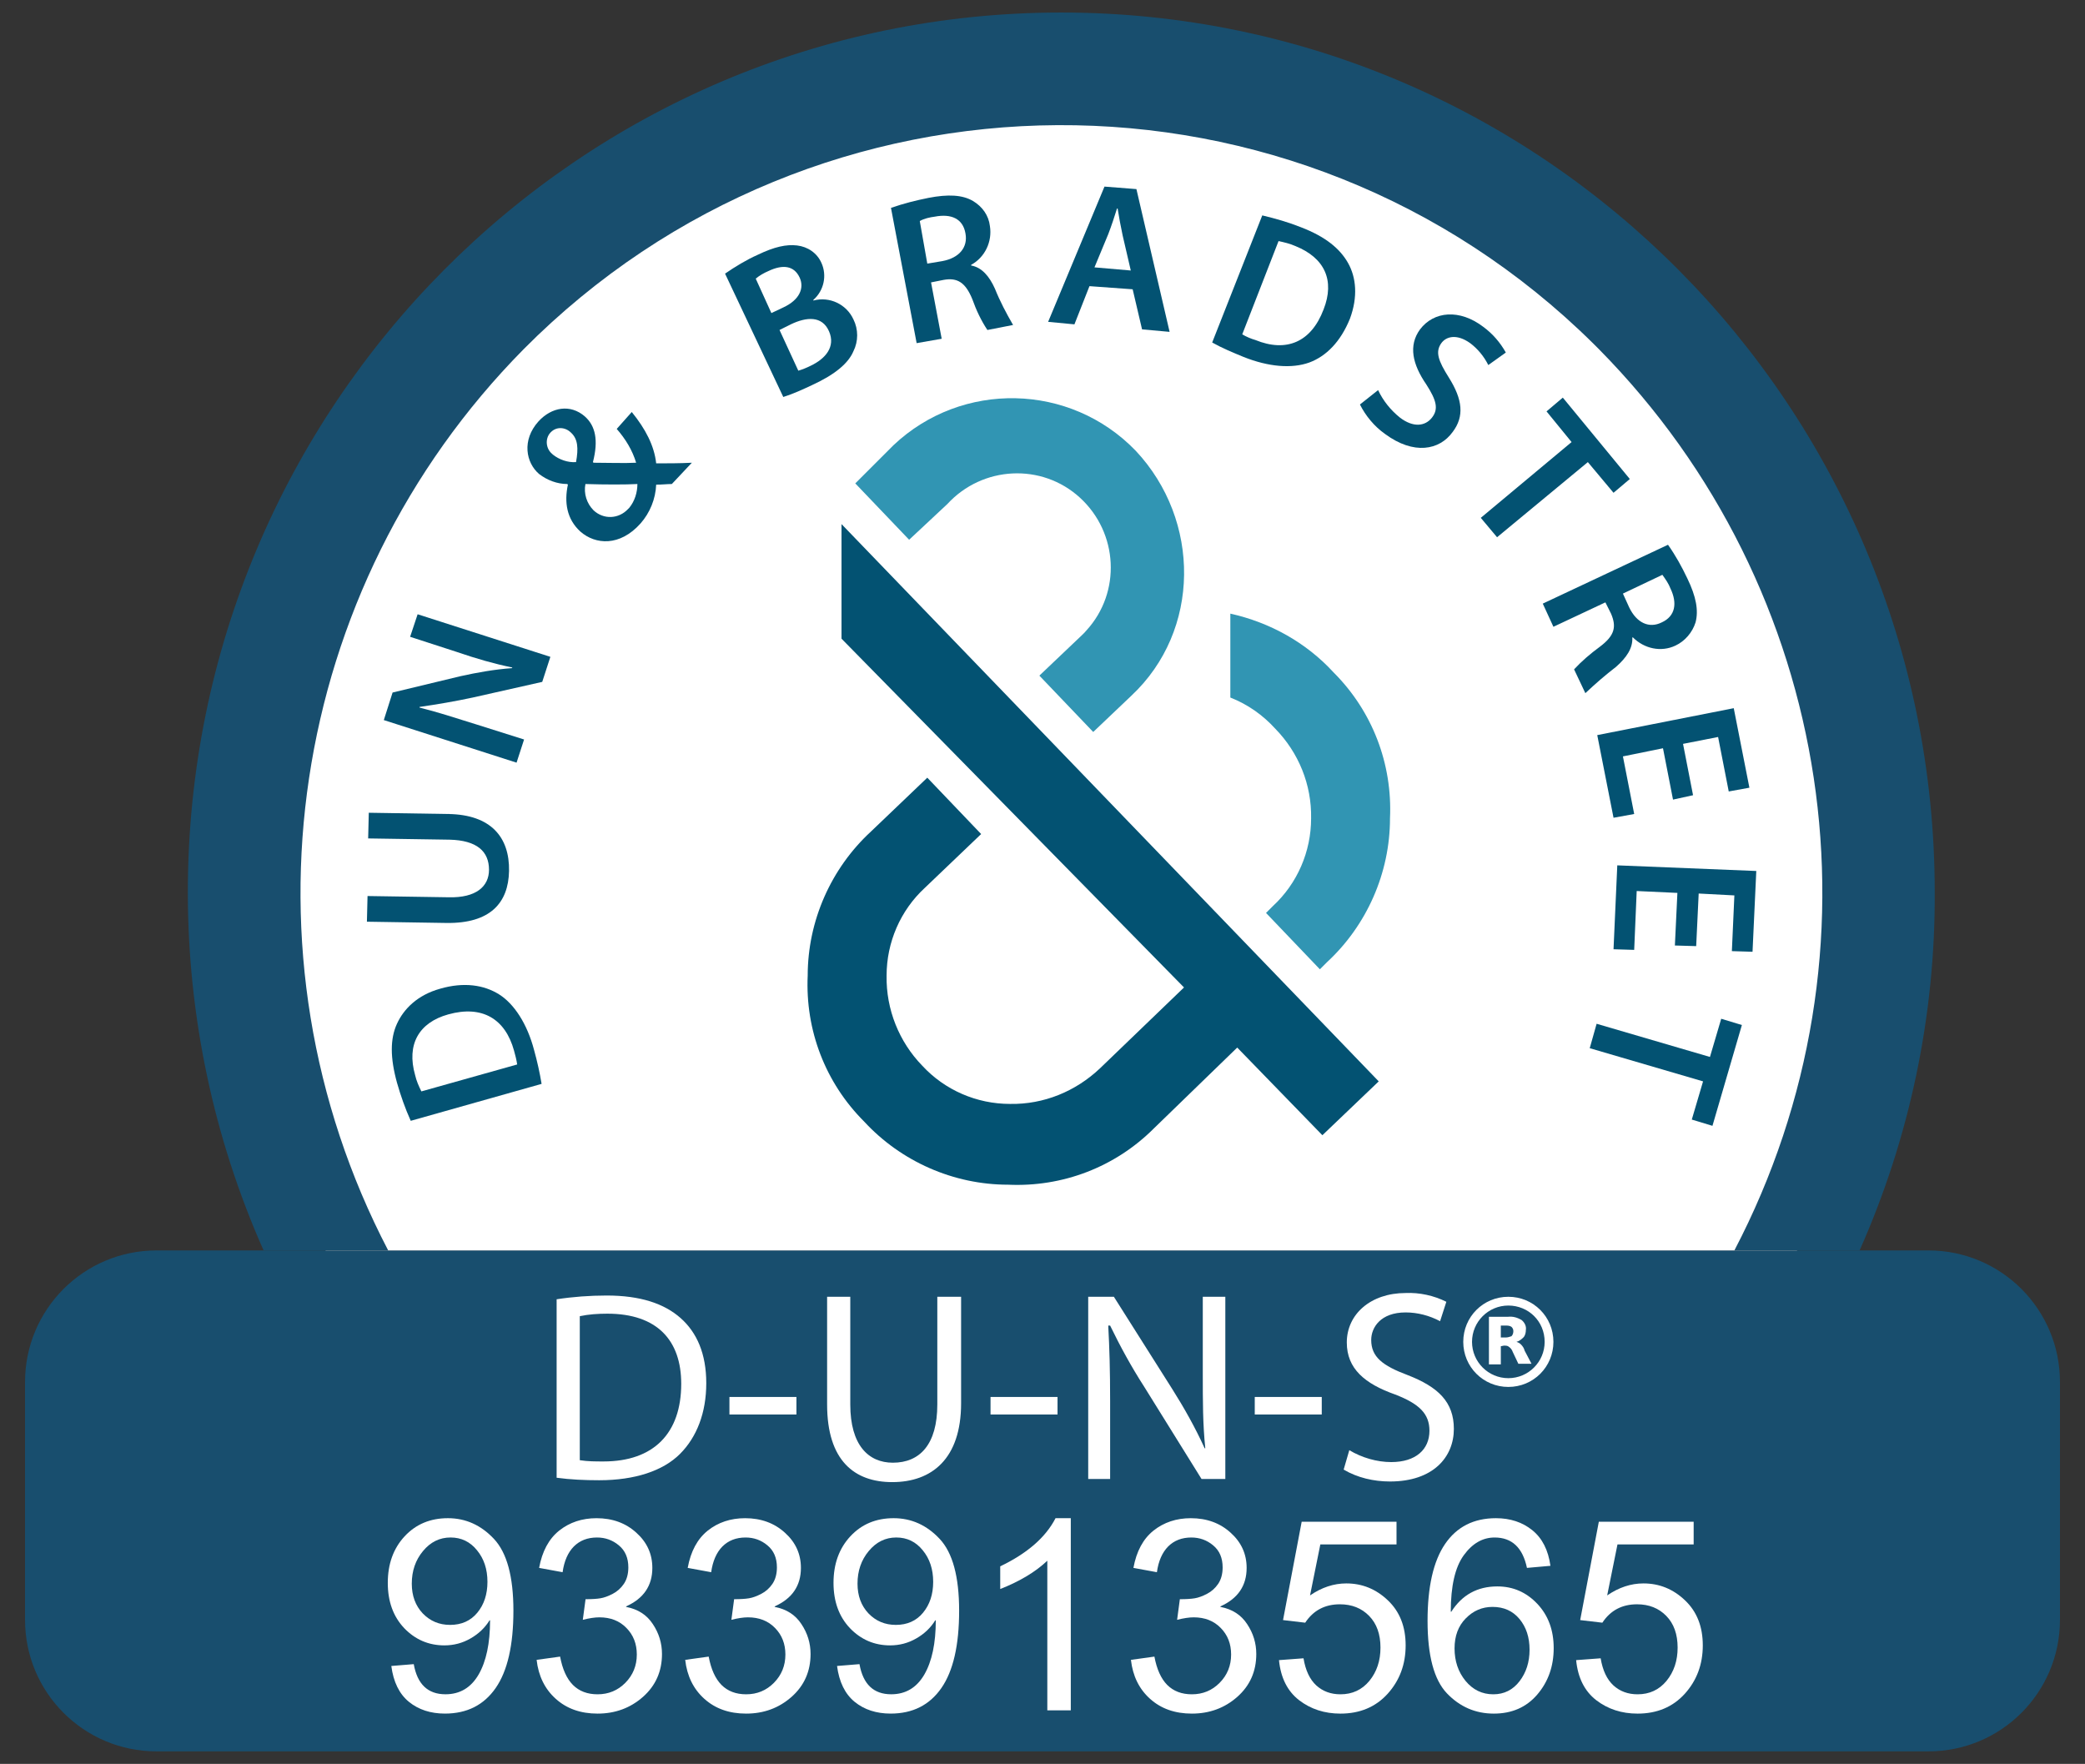
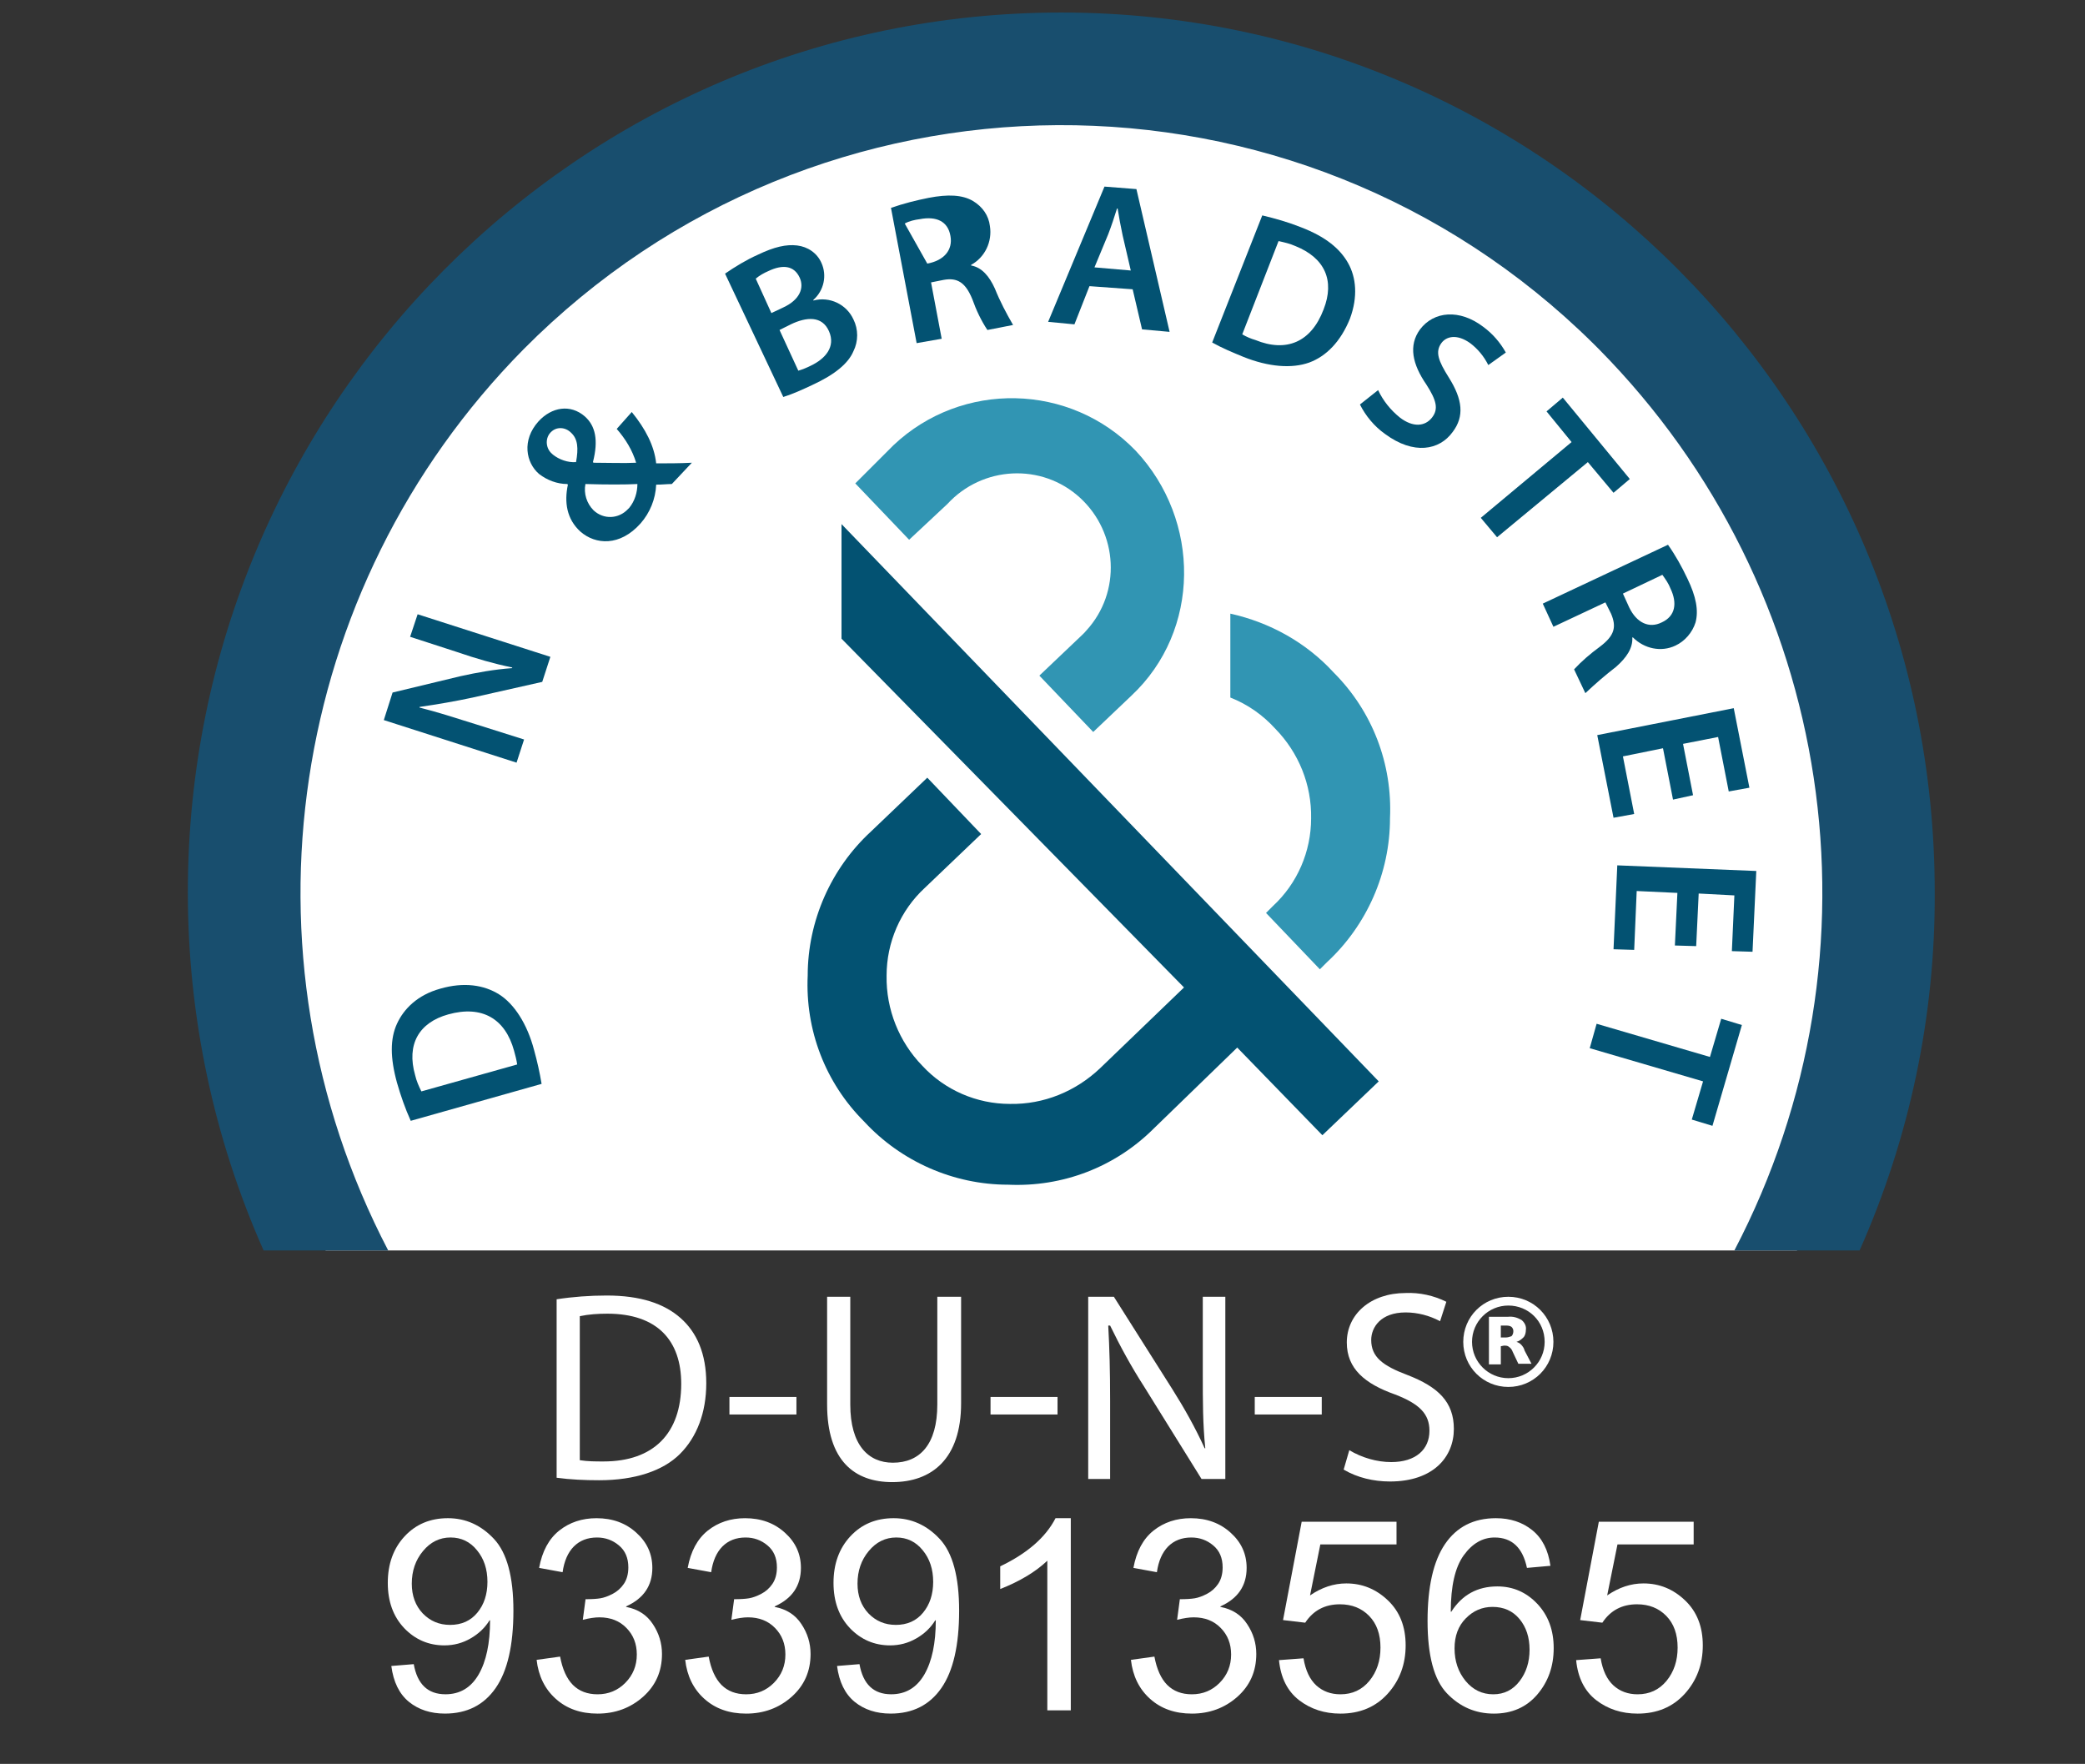
<svg xmlns="http://www.w3.org/2000/svg" xmlns:ns1="http://sodipodi.sourceforge.net/DTD/sodipodi-0.dtd" xmlns:ns2="http://www.inkscape.org/namespaces/inkscape" version="1.1" id="Layer_1" x="0px" y="0px" viewBox="0 0 333 281.7" style="enable-background:new 0 0 333 281.7;" xml:space="preserve" ns1:docname="duns-logo.svg" ns2:version="1.2.2 (732a01da63, 2022-12-09)">
  <rect x="0" y="0" width="333" height="281.7" fill="#333333" stroke="none" />
  <defs id="defs92" />
  <ns1:namedview id="namedview90" pagecolor="#ffffff" bordercolor="#666666" borderopacity="1.0" ns2:showpageshadow="2" ns2:pageopacity="0.0" ns2:pagecheckerboard="0" ns2:deskcolor="#d1d1d1" showgrid="false" ns2:lockguides="true" ns2:zoom="4.0930067" ns2:cx="166.38135" ns2:cy="140.85" ns2:window-width="2560" ns2:window-height="1356" ns2:window-x="-8" ns2:window-y="-8" ns2:window-maximized="1" ns2:current-layer="Layer_1" />
  <style type="text/css" id="style9"> .st0{fill:#184E6E;} .st1{fill:#FFFFFF;} .st2{fill:#035272;} .st3{fill:#3195B3;} </style>
  <title id="title11">01</title>
-   <path class="st0" d="M25,199.7h283c11.6,0,21,9.4,21,21v38c0,11.6-9.4,21-21,21H25c-11.6,0-21-9.4-21-21v-38 C4,209.1,13.4,199.7,25,199.7z" id="path13" />
  <path class="st1" d="M287,199.7c8.6-17.9,13-37.4,13-57.2C300,70,241.5,11,169.5,11S39,70,39,142.5c0,19.8,4.4,39.4,13,57.2H287z" id="path15" />
  <path class="st0" d="M62,199.7C37.2,152.2,45.9,94,83.6,55.8C130.6,8.4,207.1,8,254.5,54.9c0.3,0.3,0.6,0.6,0.9,0.9 c37.7,38.2,46.5,96.3,21.6,143.9h20c8-18,12.1-37.5,12-57.2C309,64.9,246.5,2,169.5,2S30,64.9,30,142.5c0,19.7,4.1,39.2,12.1,57.2 H62z" id="path17" />
  <path class="st1" d="M88.9,207.5c2.6-0.4,5.3-0.6,8-0.6c5.4,0,9.2,1.3,11.8,3.6s4.1,5.7,4.1,10.4s-1.5,8.6-4.2,11.3 s-7.2,4.2-12.9,4.2c-2.3,0-4.6-0.1-6.8-0.4V207.5z M92.6,233.2c1.3,0.2,2.5,0.2,3.8,0.2c8,0,12.4-4.5,12.4-12.4 c0-6.9-3.8-11.2-11.8-11.2c-1.5,0-3,0.1-4.4,0.4L92.6,233.2z" id="path37" />
  <path class="st1" d="M127.2,223.1v2.8h-10.7v-2.8H127.2z" id="path39" />
  <path class="st1" d="M135.8,207.1v17.2c0,6.5,2.9,9.3,6.8,9.3c4.3,0,7.1-2.9,7.1-9.3v-17.2h3.8v17c0,8.9-4.7,12.6-11,12.6 c-6,0-10.4-3.4-10.4-12.4v-17.2H135.8z" id="path41" />
  <path class="st1" d="M168.9,223.1v2.8h-10.7v-2.8H168.9z" id="path43" />
  <path class="st1" d="M173.8,236.2v-29.1h4.1l9.3,14.7c1.9,3,3.7,6.2,5.2,9.5h0.1c-0.4-3.9-0.4-7.4-0.4-12v-12.2h3.6v29.1h-3.8 l-9.2-14.8c-2-3.1-3.8-6.4-5.4-9.7H177c0.2,3.7,0.3,7.2,0.3,12v12.5H173.8z" id="path45" />
  <path class="st1" d="M211.1,223.1v2.8h-10.7v-2.8H211.1z" id="path47" />
  <path class="st1" d="M215.5,231.6c2,1.2,4.4,1.9,6.7,1.9c3.9,0,6.1-2,6.1-5c0-2.7-1.6-4.3-5.5-5.8c-4.8-1.7-7.7-4.1-7.7-8.3 c0-4.5,3.8-7.9,9.4-7.9c2.2-0.1,4.5,0.4,6.5,1.4l-1,3.1c-1.7-0.9-3.6-1.4-5.5-1.4c-4,0-5.5,2.4-5.5,4.4c0,2.7,1.8,4.1,5.8,5.6 c4.9,1.9,7.4,4.3,7.4,8.6c0,4.5-3.3,8.4-10.2,8.4c-2.6,0-5.2-0.6-7.4-1.9L215.5,231.6z" id="path49" />
  <path class="st1" d="M240.9,221.5c-4,0-7.2-3.2-7.2-7.2s3.2-7.2,7.2-7.2c4,0,7.2,3.2,7.2,7.2S244.9,221.5,240.9,221.5L240.9,221.5z M240.9,208.5c-3.2,0-5.8,2.6-5.8,5.8c0,3.2,2.6,5.8,5.8,5.8c3.2,0,5.8-2.6,5.8-5.8c0,0,0,0,0,0C246.7,211,244.1,208.5,240.9,208.5z " id="path51" />
  <path class="st1" d="M240.5,213.6c0.3,0,0.6-0.1,0.9-0.2c0.2-0.2,0.3-0.5,0.3-0.8c0-0.3-0.1-0.5-0.3-0.7c-0.3-0.2-0.6-0.2-0.9-0.2 h-0.8v1.9L240.5,213.6 M239.7,215v2.9h-1.9v-7.6h3c0.8-0.1,1.5,0.1,2.2,0.5c0.5,0.4,0.8,1,0.7,1.6c0,0.4-0.1,0.9-0.4,1.2 c-0.3,0.3-0.7,0.6-1.1,0.7c0.3,0.1,0.5,0.2,0.7,0.4c0.3,0.3,0.5,0.6,0.6,1l1.1,2.1h-2.1l-0.9-1.9c-0.1-0.3-0.3-0.6-0.6-0.8 c-0.2-0.2-0.5-0.2-0.8-0.2L239.7,215" id="path53" />
  <path class="st2" d="M134.4,83.7l85.8,89l-9,8.6l-13.6-14l-13.3,12.9c-6.2,6.2-14.6,9.4-23.3,9l0,0c-8.7,0-17.1-3.7-23-10.1 c-6.2-6.2-9.4-14.6-9-23.3c0-8.7,3.7-17.1,10.1-23l9-8.6l8.6,9l-9,8.6c-3.9,3.6-6.1,8.7-6.1,14c-0.1,5.4,2,10.6,5.7,14.4 c3.6,3.9,8.7,6.1,14,6.1l0,0c5.4,0.1,10.5-2,14.4-5.7l13.4-12.9L134.4,102V83.7z" id="path55" />
  <path class="st3" d="M213,107.4c6.2,6.2,9.4,14.6,9,23.3c0,8.7-3.7,17.1-10.1,23l-1.1,1.1l-8.6-9l1.1-1.1c3.9-3.6,6.1-8.7,6.1-14 c0.1-5.4-2-10.5-5.7-14.3c-2-2.2-4.4-3.9-7.2-5V98C202.8,99.4,208.6,102.6,213,107.4" id="path57" />
  <path class="st3" d="M142.7,71.1l-6.1,6.1l8.6,9l6.1-5.7c5.6-6.1,15.1-6.6,21.2-1s6.6,15.1,1,21.2c-0.4,0.5-0.9,0.9-1.4,1.4 l-6.1,5.8l8.6,9l6.1-5.8c11.1-10.4,11.1-28,0.7-39.1C170.9,61.1,153.6,60.8,142.7,71.1" id="path59" />
  <path class="st2" d="M65.6,179c-0.9-2-1.6-4-2.2-6.1c-1.1-4-1.1-7,0-9.4s3.3-4.6,6.9-5.6c3.8-1.1,7-0.6,9.4,0.9s4.5,4.7,5.6,8.9 c0.5,1.8,0.9,3.6,1.2,5.4L65.6,179z M82.6,170c-0.1-0.7-0.3-1.5-0.5-2.2c-1.4-5.1-5.1-7.3-10.5-5.8c-4.7,1.3-6.7,4.8-5.3,9.7 c0.2,0.9,0.6,1.8,1,2.6L82.6,170z" id="path61" />
-   <path class="st2" d="M58.7,143.1l13,0.2c4.3,0.1,6.4-1.7,6.4-4.4c0-2.9-1.9-4.7-6.3-4.8l-13-0.2l0.1-4.1l12.7,0.2 c6.8,0.1,9.8,3.7,9.7,9.1c-0.1,5.1-3,8.4-10,8.3l-12.7-0.2L58.7,143.1z" id="path63" />
  <path class="st2" d="M82.5,121.8L61.3,115l1.4-4.4l10.8-2.6c2.7-0.6,5.5-1.1,8.3-1.3v-0.1c-2.9-0.6-5.7-1.4-8.9-2.5l-7.4-2.4 l1.2-3.6l21.2,6.8l-1.3,4l-11.1,2.5c-2.8,0.6-5.7,1.1-8.5,1.5v0.1c2.8,0.7,5.6,1.6,9.1,2.7l7.6,2.4L82.5,121.8z" id="path65" />
  <path class="st2" d="M107.3,77.3c-0.8,0-1.5,0.1-2.5,0.1c-0.1,2.3-1,4.5-2.5,6.2c-3.3,3.7-7.2,3.4-9.6,1.3c-2.2-2-2.6-4.7-2-7.5 l-0.1-0.1c-1.6,0-3.2-0.6-4.5-1.6c-2.1-1.8-2.8-5.4-0.1-8.4c2.1-2.3,5.1-2.8,7.4-0.8c1.7,1.5,2.2,3.8,1.3,7.3l0.1,0.1 c2.3,0,4.9,0.1,6.8,0c-0.6-2-1.7-3.8-3.1-5.4l2.4-2.7c2.2,2.7,3.6,5.4,3.9,8.2c1.8,0,3.7,0,5.7-0.1L107.3,77.3z M88.3,72.6 c1,0.8,2.4,1.3,3.7,1.2c0.4-2.2,0.3-3.7-0.8-4.7c-0.9-0.9-2.3-1-3.2-0.1c0,0-0.1,0.1-0.1,0.1c-0.9,1-0.7,2.6,0.3,3.4 C88.2,72.5,88.3,72.6,88.3,72.6L88.3,72.6z M101.8,77.3c-1.9,0.1-5.1,0.1-8.3,0c-0.3,1.5,0.2,3.1,1.3,4.2c1.6,1.5,4,1.4,5.5-0.2 c0.1-0.1,0.1-0.1,0.2-0.2C101.4,80,101.8,78.6,101.8,77.3L101.8,77.3z" id="path67" />
  <path class="st2" d="M115.8,43.7c1.6-1.1,3.4-2.2,5.2-3c2.7-1.3,4.6-1.7,6.3-1.5c1.7,0.2,3.2,1.2,3.9,2.8c0.9,2,0.4,4.4-1.3,5.9v0.1 c2.6-0.7,5.3,0.6,6.4,3c0.8,1.6,0.8,3.5,0,5.1c-0.8,1.9-2.9,3.7-6.6,5.4c-1.5,0.7-3,1.4-4.6,1.9L115.8,43.7z M123.2,50l1.9-0.9 c2.6-1.2,3.4-3.1,2.6-4.8c-0.9-1.9-2.7-2.1-5-1c-0.7,0.3-1.4,0.7-2,1.2L123.2,50z M127.5,59.2c0.7-0.2,1.4-0.5,2-0.8 c2.3-1.1,4-3,2.9-5.5s-3.6-2.3-6.1-1.1l-1.8,0.9L127.5,59.2z" id="path69" />
-   <path class="st2" d="M142.3,33.2c2-0.7,4-1.2,6-1.6c3.1-0.6,5.4-0.5,7.1,0.5c1.5,0.9,2.5,2.3,2.7,4c0.4,2.5-0.8,5-3,6.2v0.1 c1.7,0.3,2.9,1.7,3.8,3.7c0.8,2,1.8,3.9,2.9,5.8l-4.1,0.8c-1-1.5-1.8-3.2-2.4-4.9c-1.1-2.7-2.4-3.5-4.6-3.1l-2,0.4l1.7,9l-4,0.7 L142.3,33.2z M148.1,42.1l2.4-0.4c2.7-0.5,4.1-2.2,3.7-4.4c-0.4-2.4-2.3-3.2-4.9-2.7c-0.8,0.1-1.7,0.3-2.4,0.7L148.1,42.1z" id="path71" />
+   <path class="st2" d="M142.3,33.2c2-0.7,4-1.2,6-1.6c3.1-0.6,5.4-0.5,7.1,0.5c1.5,0.9,2.5,2.3,2.7,4c0.4,2.5-0.8,5-3,6.2v0.1 c1.7,0.3,2.9,1.7,3.8,3.7c0.8,2,1.8,3.9,2.9,5.8l-4.1,0.8c-1-1.5-1.8-3.2-2.4-4.9c-1.1-2.7-2.4-3.5-4.6-3.1l-2,0.4l1.7,9l-4,0.7 L142.3,33.2z M148.1,42.1c2.7-0.5,4.1-2.2,3.7-4.4c-0.4-2.4-2.3-3.2-4.9-2.7c-0.8,0.1-1.7,0.3-2.4,0.7L148.1,42.1z" id="path71" />
  <path class="st2" d="M174,45.7l-2.4,6.1l-4.2-0.4l9-21.6l5.1,0.4l5.3,22.8l-4.4-0.4l-1.5-6.4L174,45.7z M180.6,43.2l-1.3-5.6 c-0.3-1.4-0.6-3-0.8-4.3h-0.1c-0.4,1.3-0.9,2.8-1.4,4.1l-2.2,5.3L180.6,43.2z" id="path73" />
  <path class="st2" d="M201.6,34.4c2.1,0.5,4.2,1.1,6.2,1.9c3.9,1.5,6.2,3.4,7.5,5.7s1.6,5.4,0.3,8.9c-1.5,3.7-3.8,6-6.5,7 c-2.8,1-6.5,0.7-10.5-0.9c-1.7-0.7-3.4-1.4-5-2.3L201.6,34.4z M198.4,53.4c0.7,0.4,1.4,0.7,2.1,0.9c4.9,2,8.9,0.4,10.9-4.9 c1.8-4.6,0.2-8.2-4.5-10.1c-0.9-0.4-1.8-0.6-2.7-0.8L198.4,53.4z" id="path75" />
  <path class="st2" d="M220.1,62.3c0.8,1.7,2,3.2,3.5,4.4c2.1,1.6,4,1.4,5.1,0s0.7-2.8-0.9-5.3c-2.2-3.2-2.9-6.2-1-8.8 c2.2-2.9,6.3-3.3,10.1-0.4c1.5,1.1,2.7,2.5,3.6,4.1l-2.8,2c-0.7-1.4-1.7-2.6-2.9-3.5c-2.1-1.5-3.8-1.1-4.6,0c-1,1.4-0.5,2.8,1.2,5.5 c2.2,3.5,2.5,6.2,0.6,8.7c-2.1,2.9-6.2,3.7-10.8,0.3c-1.7-1.2-3.1-2.9-4-4.7L220.1,62.3z" id="path77" />
  <path class="st2" d="M251,70.6l-4-4.9l2.6-2.2l10.7,13l-2.6,2.2l-4.1-4.9l-14.5,12l-2.6-3.1L251,70.6z" id="path79" />
  <path class="st2" d="M266.4,87c1.2,1.7,2.2,3.5,3.1,5.4c1.4,2.9,1.8,5.1,1.3,7c-0.5,1.6-1.7,3-3.2,3.7c-2.3,1.1-5,0.5-6.8-1.3h-0.1 c0.1,1.7-0.9,3.2-2.6,4.7c-1.7,1.3-3.3,2.7-4.9,4.2l-1.8-3.8c1.2-1.3,2.6-2.5,4.1-3.6c2.4-1.8,2.7-3.2,1.8-5.3l-0.9-1.8l-8.3,3.9 l-1.7-3.7L266.4,87z M259.2,94.8l1,2.2c1.2,2.5,3.2,3.4,5.2,2.4c2.2-1,2.5-3.1,1.4-5.4c-0.3-0.8-0.8-1.5-1.3-2.2L259.2,94.8z" id="path81" />
  <path class="st2" d="M267.2,127.7l-1.6-8.2l-6.4,1.3l1.8,9.2l-3.3,0.6l-2.6-13.2l21.8-4.3l2.5,12.7l-3.3,0.6l-1.7-8.7l-5.6,1.1 l1.6,8.2L267.2,127.7z" id="path83" />
  <path class="st2" d="M267.5,151l0.4-8.4l-6.5-0.3l-0.4,9.4l-3.3-0.1l0.6-13.4l22.2,0.9l-0.6,12.9l-3.3-0.1l0.4-8.9l-5.7-0.3 l-0.4,8.4L267.5,151z" id="path85" />
  <path class="st2" d="M273.1,168.8l1.8-6.1l3.3,1l-4.7,16.1l-3.3-1l1.8-6.1l-18.1-5.3l1.1-3.9L273.1,168.8z" id="path87" />
  <g aria-label="933913565" id="text306" style="font-size:42.667px;line-height:1.25;font-family:'Arial Unicode MS';-inkscape-font-specification:'Arial Unicode MS, Normal';letter-spacing:0px;word-spacing:0px;fill:#ffffff">
    <path d="m 78.186,258.774 q -1.104,1.792 -3.042,2.896 -1.917,1.104 -4.167,1.104 -3.771,0 -6.417,-2.75 -2.625,-2.771 -2.625,-7.229 0,-4.542 2.688,-7.438 2.688,-2.896 6.917,-2.896 4.25,0 7.354,3.312 3.104,3.313 3.104,11.458 0,8.271 -2.833,12.354 -2.833,4.083 -8.104,4.083 -3.438,0 -5.75,-1.875 -2.313,-1.896 -2.813,-5.729 l 3.583,-0.292 q 0.854,4.812 5.063,4.812 3.458,0 5.292,-3.146 1.833,-3.167 1.833,-8.667 z m -6.313,0.729 q 2.75,0 4.354,-1.938 1.625,-1.958 1.625,-4.938 0,-3.021 -1.667,-5.042 -1.646,-2.042 -4.229,-2.042 -2.604,0 -4.396,2.167 -1.792,2.146 -1.792,5.208 0,2.896 1.75,4.75 1.771,1.833 4.354,1.833 z" id="path344" />
    <path d="m 99.998,256.628 q 2.833,0.542 4.271,2.75 1.458,2.188 1.458,4.771 0,4.167 -3.042,6.854 -3.021,2.667 -7.25,2.667 -4.042,0 -6.667,-2.354 -2.625,-2.354 -3.063,-6.229 l 3.75,-0.521 q 0.562,3.021 2.042,4.521 1.5,1.5 3.938,1.5 2.625,0 4.438,-1.833 1.833,-1.854 1.833,-4.521 0,-2.562 -1.667,-4.25 -1.646,-1.688 -4.312,-1.688 -1.083,0 -2.646,0.396 l 0.438,-3.292 q 1.5,0 2.375,-0.146 0.875,-0.146 1.958,-0.708 1.083,-0.562 1.792,-1.604 0.708,-1.062 0.708,-2.625 0,-2.271 -1.521,-3.521 -1.5,-1.25 -3.479,-1.25 -2.271,0 -3.708,1.438 -1.417,1.438 -1.792,4.104 l -3.75,-0.688 q 0.729,-3.979 3.208,-5.958 2.5,-1.979 5.958,-1.979 3.813,0 6.354,2.312 2.562,2.292 2.562,5.625 0,4.271 -4.188,6.146 z" id="path346" />
    <path d="m 123.728,256.628 q 2.833,0.542 4.271,2.75 1.458,2.188 1.458,4.771 0,4.167 -3.042,6.854 -3.021,2.667 -7.25,2.667 -4.042,0 -6.667,-2.354 -2.625,-2.354 -3.063,-6.229 l 3.75,-0.521 q 0.562,3.021 2.042,4.521 1.5,1.5 3.938,1.5 2.625,0 4.438,-1.833 1.833,-1.854 1.833,-4.521 0,-2.562 -1.667,-4.25 -1.646,-1.688 -4.313,-1.688 -1.083,0 -2.646,0.396 l 0.438,-3.292 q 1.5,0 2.375,-0.146 0.875,-0.146 1.958,-0.708 1.083,-0.562 1.792,-1.604 0.708,-1.062 0.708,-2.625 0,-2.271 -1.521,-3.521 -1.5,-1.25 -3.479,-1.25 -2.271,0 -3.708,1.438 -1.417,1.438 -1.792,4.104 l -3.75,-0.688 q 0.729,-3.979 3.208,-5.958 2.5,-1.979 5.958,-1.979 3.812,0 6.354,2.312 2.562,2.292 2.562,5.625 0,4.271 -4.188,6.146 z" id="path348" />
    <path d="m 149.373,258.774 q -1.104,1.792 -3.042,2.896 -1.917,1.104 -4.167,1.104 -3.771,0 -6.417,-2.75 -2.625,-2.771 -2.625,-7.229 0,-4.542 2.688,-7.438 2.688,-2.896 6.917,-2.896 4.25,0 7.354,3.312 3.104,3.313 3.104,11.458 0,8.271 -2.833,12.354 -2.833,4.083 -8.104,4.083 -3.438,0 -5.75,-1.875 -2.312,-1.896 -2.812,-5.729 l 3.583,-0.292 q 0.854,4.812 5.062,4.812 3.458,0 5.292,-3.146 1.833,-3.167 1.833,-8.667 z m -6.312,0.729 q 2.75,0 4.354,-1.938 1.625,-1.958 1.625,-4.938 0,-3.021 -1.667,-5.042 -1.646,-2.042 -4.229,-2.042 -2.604,0 -4.396,2.167 -1.792,2.146 -1.792,5.208 0,2.896 1.75,4.75 1.771,1.833 4.354,1.833 z" id="path350" />
    <path d="m 171.019,273.149 h -3.75 v -23.896 q -2.812,2.667 -7.521,4.521 v -3.625 q 6.479,-3.104 8.833,-7.688 h 2.438 z" id="path352" />
    <path d="m 194.915,256.628 q 2.833,0.542 4.271,2.75 1.458,2.188 1.458,4.771 0,4.167 -3.042,6.854 -3.021,2.667 -7.25,2.667 -4.042,0 -6.667,-2.354 -2.625,-2.354 -3.062,-6.229 l 3.75,-0.521 q 0.562,3.021 2.042,4.521 1.5,1.5 3.938,1.5 2.625,0 4.438,-1.833 1.833,-1.854 1.833,-4.521 0,-2.562 -1.667,-4.25 -1.646,-1.688 -4.313,-1.688 -1.083,0 -2.646,0.396 l 0.438,-3.292 q 1.5,0 2.375,-0.146 0.875,-0.146 1.958,-0.708 1.083,-0.562 1.792,-1.604 0.708,-1.062 0.708,-2.625 0,-2.271 -1.521,-3.521 -1.5,-1.25 -3.479,-1.25 -2.271,0 -3.708,1.438 -1.417,1.438 -1.792,4.104 l -3.75,-0.688 q 0.729,-3.979 3.208,-5.958 2.5,-1.979 5.958,-1.979 3.812,0 6.354,2.312 2.562,2.292 2.562,5.625 0,4.271 -4.188,6.146 z" id="path354" />
    <path d="m 209.228,254.795 q 2.792,-1.917 5.792,-1.917 3.812,0 6.646,2.708 2.833,2.688 2.833,7.188 0,4.542 -2.875,7.729 -2.875,3.167 -7.542,3.167 -3.812,0 -6.604,-2.146 -2.792,-2.167 -3.208,-6.396 l 3.917,-0.292 q 0.479,2.896 2.042,4.333 1.563,1.417 3.854,1.417 2.854,0 4.625,-2.146 1.771,-2.167 1.771,-5.313 0,-3.208 -1.812,-5.062 -1.812,-1.854 -4.667,-1.854 -3.604,0 -5.542,2.938 l -3.542,-0.417 2.979,-15.708 h 15.146 v 3.625 h -12.167 z" id="path356" />
    <path d="m 231.79,257.399 q 2.583,-4.042 7.354,-4.042 3.75,0 6.375,2.771 2.625,2.771 2.625,7.083 0,4.354 -2.625,7.417 -2.604,3.042 -6.938,3.042 -4.396,0 -7.5,-3.25 -3.083,-3.25 -3.083,-11.563 0,-8.167 2.792,-12.271 2.813,-4.125 8.125,-4.125 3.438,0 5.812,1.917 2.375,1.917 2.896,5.688 l -3.75,0.333 q -1.021,-4.854 -5.167,-4.854 -2.875,0 -4.938,2.854 -2.062,2.854 -2.062,9 z m 6.708,13.188 q 2.583,0 4.188,-2.083 1.604,-2.083 1.604,-5.042 0,-2.958 -1.604,-4.896 -1.604,-1.938 -4.313,-1.938 -2.479,0 -4.271,1.833 -1.792,1.812 -1.792,4.792 0,3.042 1.75,5.188 1.771,2.146 4.438,2.146 z" id="path358" />
    <path d="m 256.686,254.795 q 2.792,-1.917 5.792,-1.917 3.812,0 6.646,2.708 2.833,2.688 2.833,7.188 0,4.542 -2.875,7.729 -2.875,3.167 -7.542,3.167 -3.812,0 -6.604,-2.146 -2.792,-2.167 -3.208,-6.396 l 3.917,-0.292 q 0.479,2.896 2.042,4.333 1.562,1.417 3.854,1.417 2.854,0 4.625,-2.146 1.771,-2.167 1.771,-5.313 0,-3.208 -1.812,-5.062 -1.813,-1.854 -4.667,-1.854 -3.604,0 -5.542,2.938 l -3.542,-0.417 2.979,-15.708 h 15.146 v 3.625 h -12.167 z" id="path360" />
  </g>
</svg>